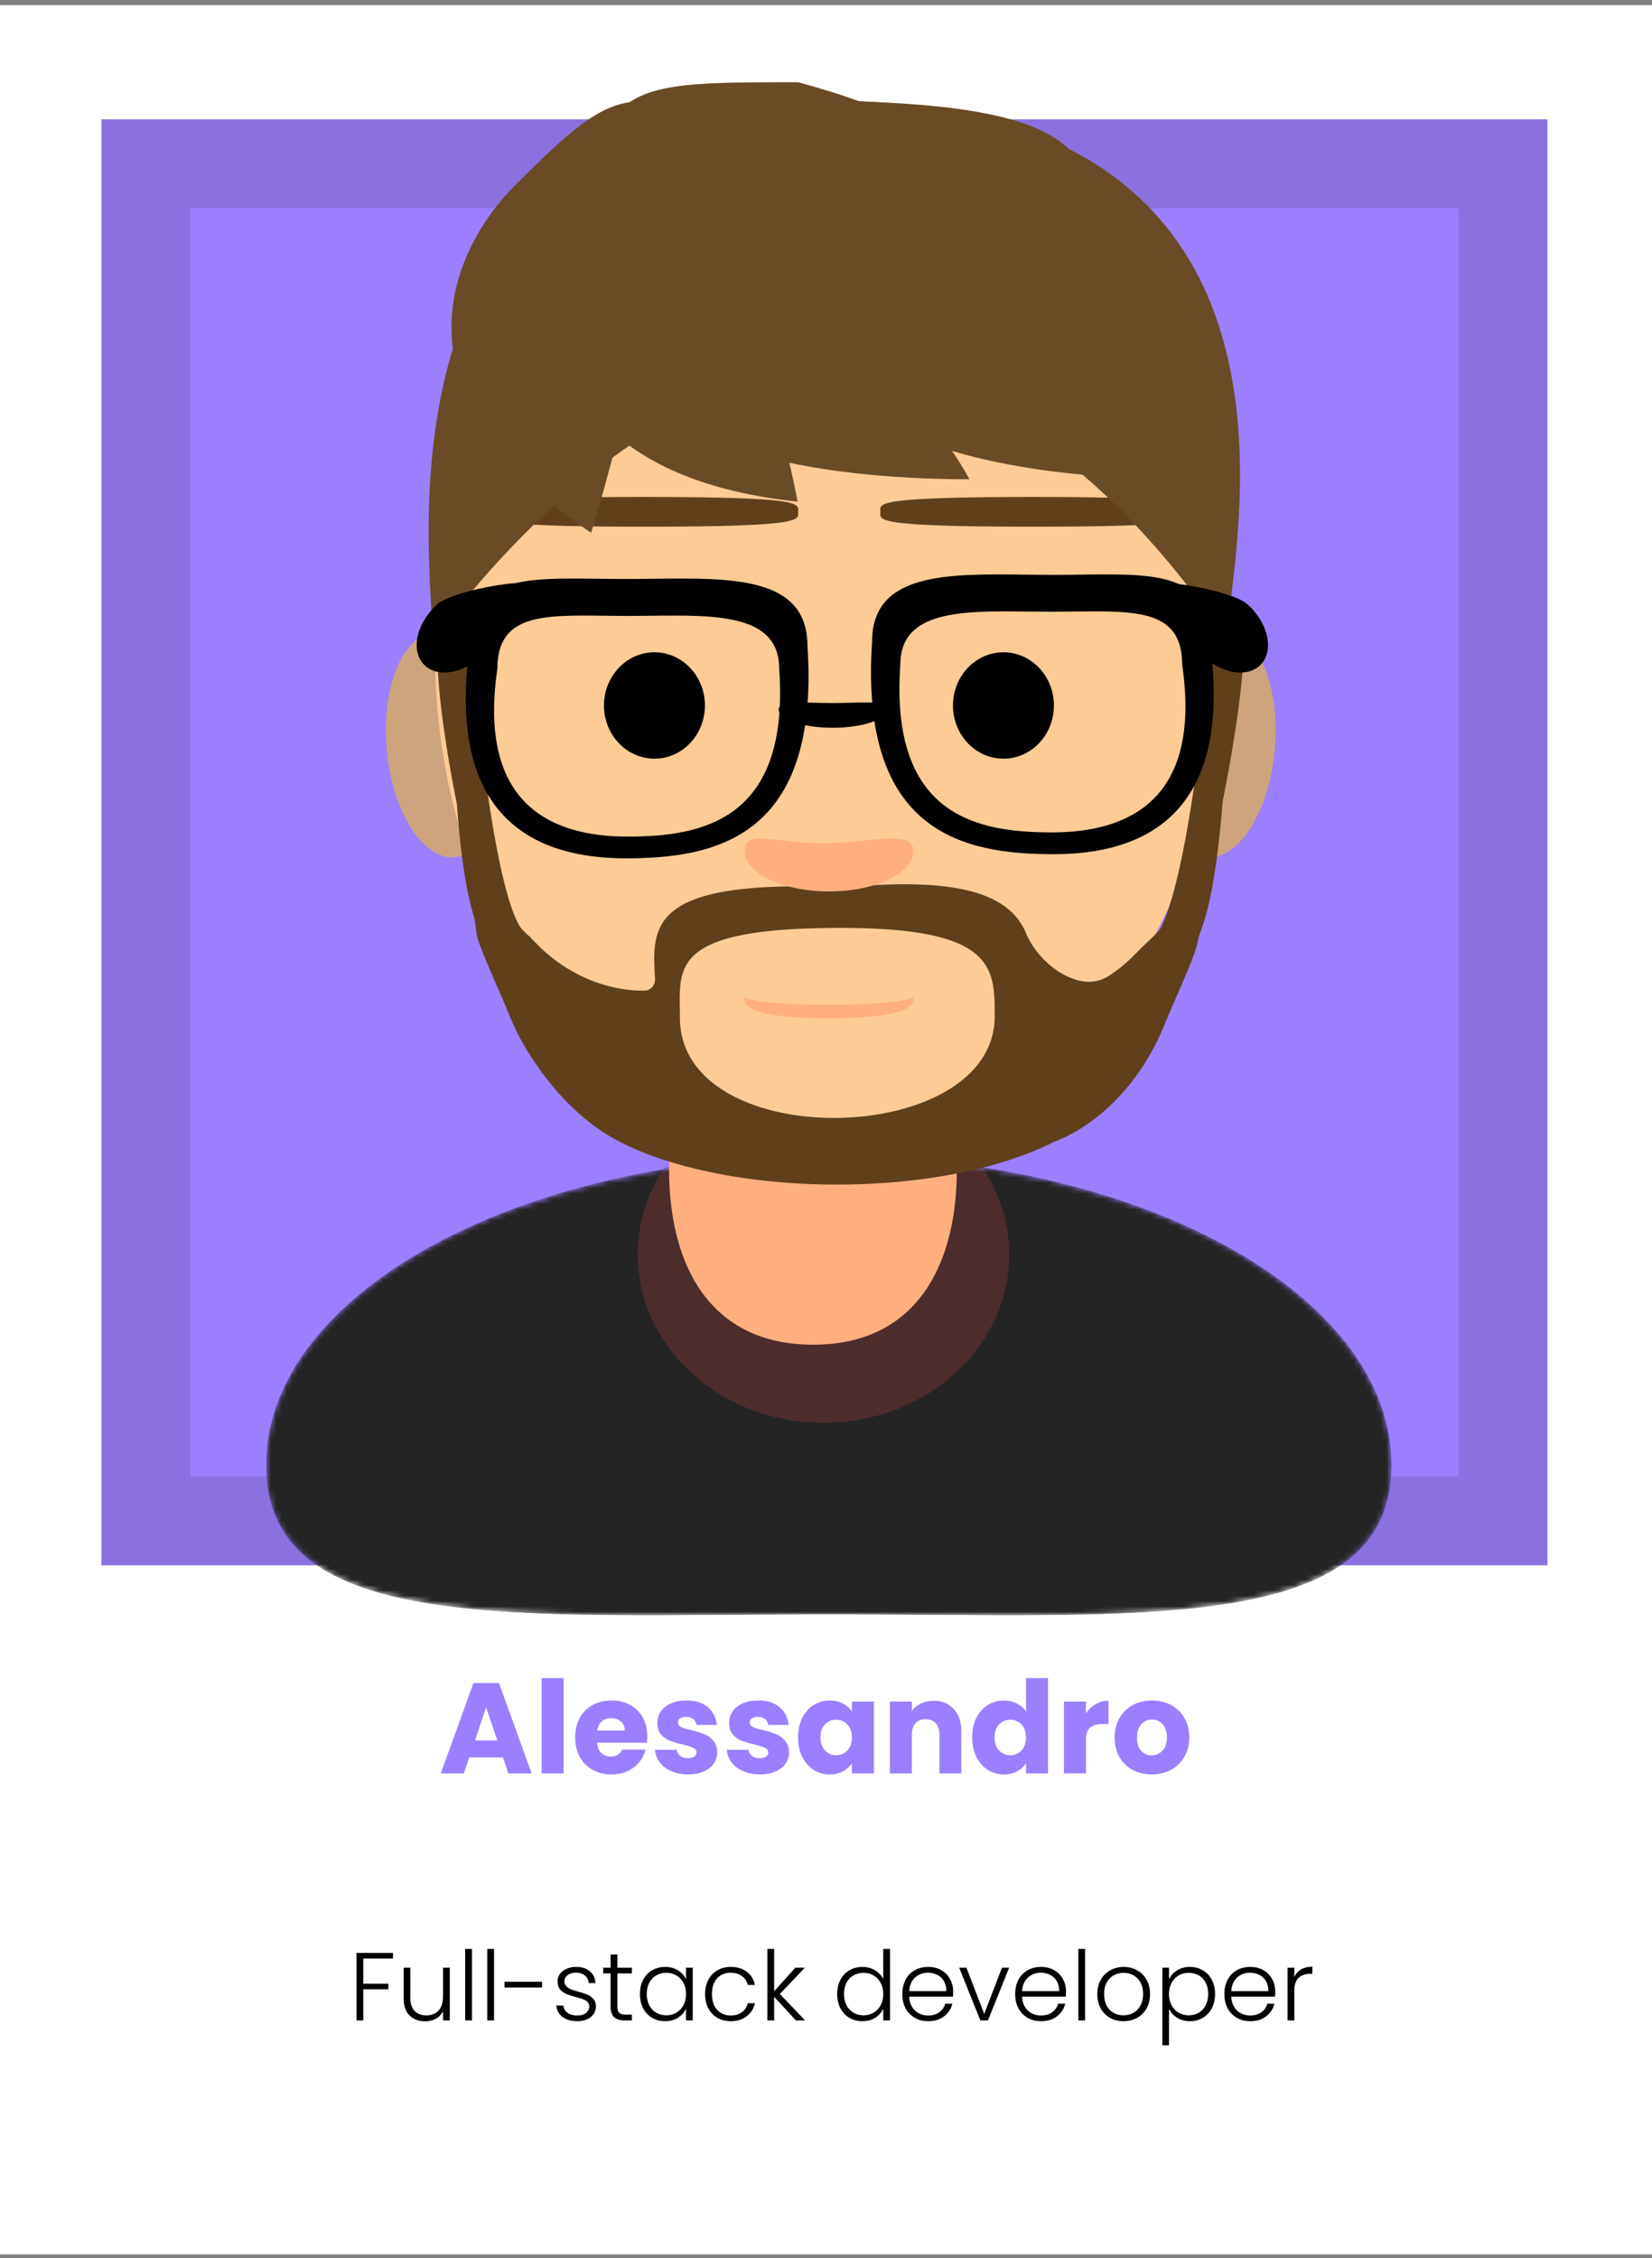
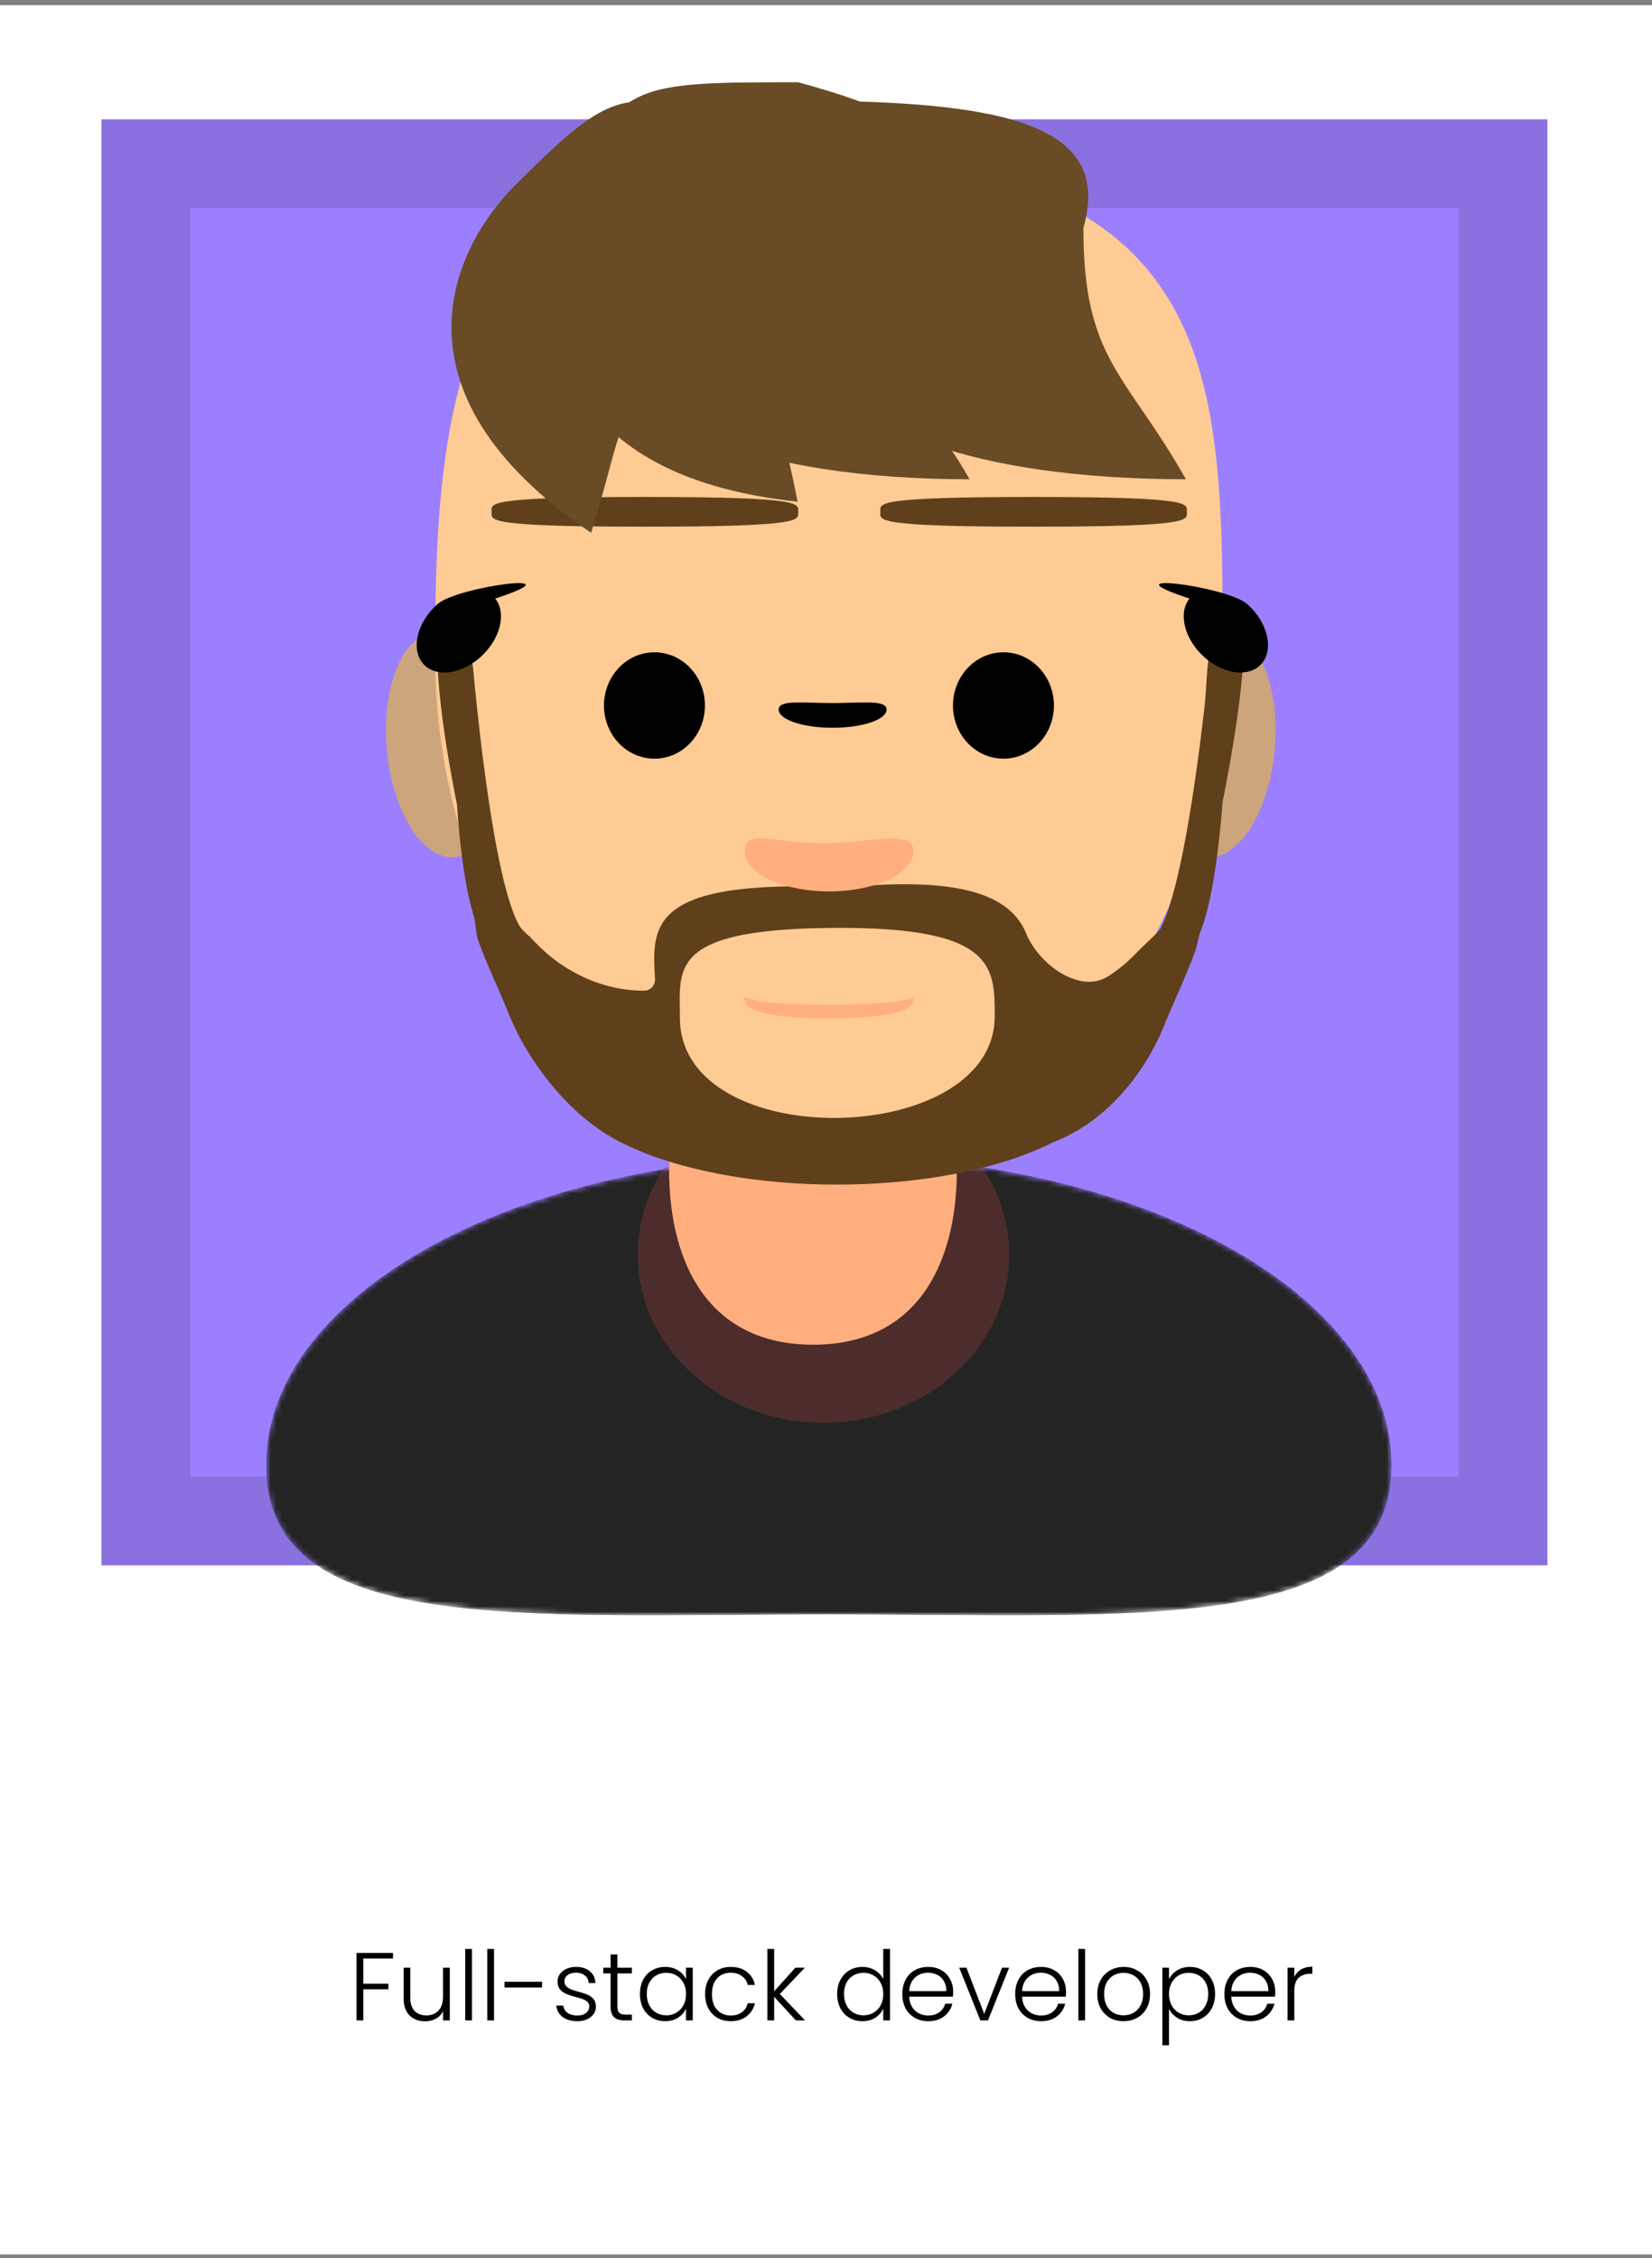
<svg xmlns="http://www.w3.org/2000/svg" width="308" height="421" fill="none">
  <rect width="100%" height="100%" fill="#808080" stroke="none" />
  <path fill="#fff" d="M0 .962h308v419.343H0z" />
  <path fill="#8A71DF" d="M18.914 22.245h269.592v269.592H18.914z" />
  <path fill="#9C7FFE" d="M35.48 38.8h236.484v236.484H35.48z" />
  <mask id="a" width="219" height="304" x="44" y="5" maskUnits="userSpaceOnUse" style="mask-type:alpha">
    <path fill="#D9D9D9" d="M44.918 5.69h217.566v302.7H44.918z" />
  </mask>
  <g mask="url(#a)">
    <mask id="b" width="211" height="87" x="49" y="215" maskUnits="userSpaceOnUse" style="mask-type:alpha">
      <path fill="#D9D9D9" d="M259.405 273.152c0 31.854-46.959 27.82-104.886 27.82s-104.886 4.034-104.886-27.82 46.959-57.675 104.886-57.675 104.886 25.822 104.886 57.675" />
    </mask>
    <g mask="url(#b)">
      <path fill="#242424" d="M259.405 273.152c0 31.854-46.959 27.82-104.886 27.82s-104.886 4.034-104.886-27.82 46.959-57.675 104.886-57.675 104.886 25.822 104.886 57.675" />
      <path fill="#242424" d="M259.405 273.152c0 31.854-46.959 27.82-104.886 27.82s-104.886 4.034-104.886-27.82 46.959-57.675 104.886-57.675 104.886 25.822 104.886 57.675" />
      <ellipse cx="153.524" cy="233.904" fill="#4D2C2C" rx="34.634" ry="31.368" />
    </g>
    <path fill="#CDA57C" d="M85.917 138.631c1.028 11.57 4.771 20.721-1.176 21.188s-11.602-8.534-12.63-20.104c-1.028-11.571 2.96-21.329 8.907-21.796 5.948-.466 3.87 9.142 4.899 20.712m137.947 0c-1.028 11.57-4.771 20.721 1.176 21.188s11.602-8.534 12.63-20.104c1.028-11.571-2.96-21.329-8.907-21.796s-3.871 9.142-4.899 20.712" />
    <path fill="#FFAF7D" d="M178.393 218.027c0 18.046-7.681 32.676-26.794 32.676s-26.853-14.63-26.853-32.676c0-18.047 7.74-17.748 26.853-17.748s26.794-.299 26.794 17.748" />
    <path fill="#FFCB94" d="M227.958 121.82c0 51.725-32.872 93.657-73.421 93.657-40.548 0-73.42-41.932-73.42-93.657s5.337-93.656 73.42-93.656c73.421 4.523 73.421 41.931 73.421 93.656" />
    <path fill="#5F401B" fill-rule="evenodd" d="M231.006 116.101c-6.512-1.095-5.665 8.815-6.409 15.376-1.423 12.537-4.248 33.368-8.028 41.245-.384.801-1.058 1.395-1.7 2.01l-.001.001q-.585.56-1.174 1.129h-.001q-.001 0 0 0v.001c-.736.711-1.473 1.434-2.194 2.171a28 28 0 0 1-4.654 3.831c-2.486 1.63-5.064 1.433-7.773.208-3.315-1.5-6.364-4.694-7.762-8.053-2.533-6.084-9.726-10.315-30.044-8.879a77 77 0 0 1-7.597.177c-32.621-.929-32.122 7.477-31.546 17.163.07 1.175-.802 2.198-1.979 2.211-6.938.075-14.415-2.927-20.066-8.706a97 97 0 0 0-1.195-1.2c-.015-.014-.006-.041.012-.05.032-.015.018-.105-.016-.113q-.12-.03-.238-.081l-.02-.013q-.46-.451-.921-.898c-.368-.357-.695-.734-.943-1.183-4.383-7.937-7.356-35.11-8.521-47.578-.359-3.832-1.917-6.978-5.713-6.339-1.952.328-.758 14.387 2.668 31.401.7 9.907 1.795 16.429 3.077 20.634.48 1.574.38 3.374.94 4.921.938 2.593 2.115 5.292 3.323 8.065v.001c.811 1.861 1.636 3.754 2.414 5.67a45 45 0 0 0 3.308 6.574c4.291 7.022 10.143 13.442 17.479 17.171 9.453 4.805 23.992 7.882 40.299 7.882 16.361 0 30.943-3.098 40.393-7.93 8.385-3.158 16.32-11.107 20.67-21.832.777-1.917 1.602-3.81 2.413-5.671 1.198-2.748 2.364-5.423 3.298-7.994.439-1.209.568-2.553 1.031-3.753 1.649-4.269 3.128-11.706 4.107-24.206 3.644-18.097 5.015-33.035 3.063-33.363m-45.55 73.345c0 24.322-56.871 25.745-58.647 1.488a20 20 0 0 1-.056-1.488q-.002-.798-.014-1.576c-.114-8.346-.204-14.874 30.039-14.874 28.678 0 28.678 7.365 28.678 16.449z" clip-rule="evenodd" />
    <path fill="#000" d="M145.176 132.286c0 1.877 4.503 3.399 10.058 3.399 5.556 0 10.059-1.522 10.059-3.399s-4.503-1.214-10.059-1.214-10.058-.664-10.058 1.214" />
-     <path fill="#000" fill-rule="evenodd" d="M116.658 160.025c16.56 0 36.282-3.743 33.883-39.606 0-12.864-13.858-12.696-28.634-12.517-1.744.021-3.501.042-5.249.042-1.794 0-3.54-.022-5.228-.044-13.899-.178-23.858-.305-23.858 12.519-4.498 32.433 12.525 39.606 29.086 39.606m.343-4.054c13.82 0 30.278-2.956 28.276-31.285 0-10.161-11.565-10.029-23.895-9.887-1.456.016-2.922.033-4.381.033-1.496 0-2.954-.018-4.362-.035-11.599-.14-19.91-.241-19.91 9.889-3.753 25.619 10.453 31.285 24.272 31.285m79.474 3.282c-16.56 0-36.282-3.742-33.883-39.606 0-12.863 13.858-12.695 28.634-12.517 1.744.021 3.501.043 5.249.043 1.794 0 3.54-.023 5.228-.044 13.898-.178 23.858-.306 23.858 12.518 4.497 32.434-12.526 39.606-29.086 39.606m-.343-4.064c-13.82 0-30.278-2.956-28.276-31.285 0-10.16 11.565-10.028 23.895-9.887 1.455.017 2.922.034 4.381.034 1.496 0 2.953-.018 4.362-.035 11.599-.141 19.91-.241 19.91 9.888 3.753 25.62-10.453 31.285-24.272 31.285" clip-rule="evenodd" />
    <path fill="#FFAF7D" d="M170.299 186.056c0-.697.81 1.263-15.778 1.263-16.587 0-15.672-1.96-15.672-1.263s-.915 3.788 15.672 3.788c16.588 0 15.778-3.09 15.778-3.788" />
    <path fill="#5F401B" d="M148.806 95.425c0 1.53 1.472 2.77-28.666 2.77s-28.475-1.24-28.475-2.77-1.663-2.77 28.475-2.77 28.666 1.24 28.666 2.77m72.469 0c0 1.53 1.472 2.77-28.666 2.77s-28.475-1.24-28.475-2.77-1.663-2.77 28.475-2.77 28.666 1.24 28.666 2.77" />
    <path fill="#FFAF7D" d="M170.306 158.648c0 4.165-7.044 7.542-15.733 7.542s-15.733-3.377-15.733-7.542 5.852-1.444 14.541-1.444 16.925-2.721 16.925 1.444" />
    <ellipse cx="122.016" cy="131.528" fill="#000" rx="9.411" ry="9.917" />
    <ellipse cx="187.083" cy="131.528" fill="#000" rx="9.411" ry="9.917" />
-     <path fill="#694B26" d="M228.738 119.605s-30.597-50.416-72.044-50.416-75.982 50.415-75.982 50.415c0-13.921-14.072-102.29 75.982-100.828 95.057 1.543 72.044 86.908 72.044 100.829" />
    <path fill="#694B26" d="M159.029 49.71c0 24.63 10.861 19.82 21.721 39.64-38.988 0-70.594-10.055-70.594-34.685s.533-35.908 39.521-35.908 9.352 6.324 9.352 30.953" />
    <path fill="#694B26" d="M148.705 49.403c-7.083 25.17-4.496 21.04 0 44.126-47.305-5.042-47.878-35.296-43.323-50.421 8.363-27.775 10.153-27.775 43.445-27.775 36.6 10.162 6.961 8.9-.122 34.07" />
    <path fill="#694B26" d="M131.199 60.444c-18.217 18.857-13.972 16.433-20.994 38.888-39.289-26.65-25.4-53.581-14.19-64.773 20.584-20.552 22.162-19.71 51.502-4.082 27.419 26.138 1.899 11.11-16.318 29.967" />
    <path fill="#694B26" d="M201.988 42.513c0 24.63 7.904 27.017 19.116 46.838-40.249 0-72.878-10.056-72.878-34.686s-40.246-35.908.003-35.908 59.136 4.752 53.759 23.756" />
    <path fill="#000" d="M78.76 123.59c2.19 2.749 7.001 2.293 10.748-1.02s5.008-8.228 2.819-10.977c16.204-5.295-7.001-2.293-10.748 1.02s-5.008 8.227-2.819 10.977m156.578 0c-2.19 2.749-7.002 2.293-10.748-1.02s-5.009-8.228-2.819-10.977c-16.204-5.295 7.001-2.293 10.748 1.02s5.008 8.227 2.819 10.977" />
  </g>
-   <path fill="#9C7FFE" d="M93.773 327.648h-6.288l-1.008 2.976H82.18l6.096-16.848h4.752l6.096 16.848H94.78zm-1.056-3.168-2.088-6.168-2.064 6.168zm12.367-11.616v17.76h-4.104v-17.76zm15.598 10.848q0 .576-.072 1.2h-9.288q.096 1.248.792 1.92.72.648 1.752.648 1.536 0 2.136-1.296h4.368a5.9 5.9 0 0 1-1.224 2.376 5.96 5.96 0 0 1-2.184 1.656q-1.32.6-2.952.6-1.968 0-3.504-.84a6 6 0 0 1-2.4-2.4q-.864-1.56-.864-3.648t.84-3.648a6 6 0 0 1 2.4-2.4q1.536-.84 3.528-.84 1.944 0 3.456.816a5.8 5.8 0 0 1 2.352 2.328q.864 1.512.864 3.528m-4.2-1.08q0-1.056-.72-1.68t-1.8-.624q-1.032 0-1.752.6-.696.6-.864 1.704zm11.813 8.184q-1.752 0-3.12-.6t-2.16-1.632a4.4 4.4 0 0 1-.888-2.352h4.056q.072.696.648 1.128t1.416.432q.768 0 1.176-.288.432-.312.432-.792 0-.576-.6-.84-.6-.288-1.944-.624-1.44-.336-2.4-.696a4.3 4.3 0 0 1-1.656-1.176q-.696-.816-.696-2.184 0-1.152.624-2.088.648-.96 1.872-1.512 1.248-.552 2.952-.552 2.52 0 3.96 1.248 1.464 1.248 1.68 3.312h-3.792a1.62 1.62 0 0 0-.624-1.104q-.504-.408-1.344-.408-.72 0-1.104.288a.85.85 0 0 0-.384.744q0 .576.6.864.624.288 1.92.576 1.488.384 2.424.768.936.36 1.632 1.2.72.816.744 2.208 0 1.176-.672 2.112-.648.912-1.896 1.44-1.224.528-2.856.528m13.383 0q-1.752 0-3.12-.6t-2.16-1.632a4.4 4.4 0 0 1-.888-2.352h4.056q.072.696.648 1.128t1.416.432q.768 0 1.176-.288.432-.312.432-.792 0-.576-.6-.84-.6-.288-1.944-.624-1.44-.336-2.4-.696a4.3 4.3 0 0 1-1.656-1.176q-.696-.816-.696-2.184 0-1.152.624-2.088.648-.96 1.872-1.512 1.248-.552 2.952-.552 2.52 0 3.96 1.248 1.464 1.248 1.68 3.312h-3.792a1.62 1.62 0 0 0-.624-1.104q-.504-.408-1.344-.408-.72 0-1.104.288a.85.85 0 0 0-.384.744q0 .576.6.864.624.288 1.92.576 1.488.384 2.424.768.936.36 1.632 1.2.72.816.744 2.208 0 1.176-.672 2.112-.648.912-1.896 1.44-1.224.528-2.856.528m7.119-6.912q0-2.064.768-3.624.792-1.56 2.136-2.4t3-.84q1.416 0 2.472.576 1.08.576 1.656 1.512v-1.896h4.104v13.392h-4.104v-1.896q-.6.936-1.68 1.512-1.056.576-2.472.576-1.632 0-2.976-.84-1.344-.864-2.136-2.424-.768-1.584-.768-3.648m10.032.024q0-1.536-.864-2.424a2.73 2.73 0 0 0-2.064-.888q-1.224 0-2.088.888-.84.864-.84 2.4t.84 2.448q.864.888 2.088.888a2.73 2.73 0 0 0 2.064-.888q.864-.888.864-2.424m15.233-6.84q2.352 0 3.744 1.536 1.416 1.512 1.416 4.176v7.824h-4.08v-7.272q0-1.344-.696-2.088t-1.872-.744-1.872.744-.696 2.088v7.272h-4.104v-13.392h4.104v1.776q.624-.888 1.68-1.392 1.056-.528 2.376-.528m7.196 6.816q0-2.064.768-3.624.792-1.56 2.136-2.4t3-.84q1.32 0 2.4.552 1.104.552 1.728 1.488v-6.216h4.104v17.76h-4.104v-1.92q-.576.96-1.656 1.536-1.056.576-2.472.576-1.656 0-3-.84-1.344-.864-2.136-2.424-.768-1.584-.768-3.648m10.032.024q0-1.536-.864-2.424a2.73 2.73 0 0 0-2.064-.888q-1.224 0-2.088.888-.84.864-.84 2.4t.84 2.448q.864.888 2.088.888a2.73 2.73 0 0 0 2.064-.888q.864-.888.864-2.424m11.177-4.464a5.3 5.3 0 0 1 1.8-1.728 4.6 4.6 0 0 1 2.4-.648v4.344h-1.128q-1.536 0-2.304.672-.768.648-.768 2.304v6.216h-4.104v-13.392h4.104zm12.258 11.352q-1.968 0-3.552-.84a6.25 6.25 0 0 1-2.472-2.4q-.888-1.56-.888-3.648 0-2.064.912-3.624a6.17 6.17 0 0 1 2.496-2.424q1.584-.84 3.552-.84t3.552.84a6.17 6.17 0 0 1 2.496 2.424q.912 1.56.912 3.624t-.936 3.648a6.17 6.17 0 0 1-2.52 2.4q-1.584.84-3.552.84m0-3.552q1.176 0 1.992-.864.84-.864.84-2.472t-.816-2.472a2.56 2.56 0 0 0-1.968-.864q-1.2 0-1.992.864-.792.84-.792 2.472 0 1.608.768 2.472a2.56 2.56 0 0 0 1.968.864" />
  <path fill="#000" d="M73.273 364.098v1.044H67.73v4.698h4.68v1.044h-4.68v5.796h-1.26v-12.582zm10.587 2.754v9.828H82.6v-1.728a3.02 3.02 0 0 1-1.332 1.404q-.9.486-2.016.486-1.764 0-2.88-1.08-1.116-1.098-1.116-3.168v-5.742h1.242v5.598q0 1.602.792 2.448.81.846 2.196.846 1.422 0 2.268-.9t.846-2.646v-5.346zm4.137-3.492v13.32h-1.26v-13.32zm4.113 0v13.32h-1.26v-13.32zm8.955 6.12v1.062h-7.002v-1.062zm6.616 7.344q-1.692 0-2.772-.774-1.062-.792-1.188-2.142h1.296q.09.828.774 1.35.702.504 1.872.504 1.026 0 1.602-.486.594-.486.594-1.206 0-.504-.324-.828a2.2 2.2 0 0 0-.828-.504q-.486-.198-1.332-.414-1.098-.288-1.782-.576a3.16 3.16 0 0 1-1.17-.846q-.468-.576-.468-1.53 0-.72.432-1.332t1.224-.972 1.8-.36q1.584 0 2.556.81.972.792 1.044 2.196h-1.26q-.054-.864-.684-1.386-.612-.54-1.692-.54-.954 0-1.548.45t-.594 1.116q0 .576.342.954.36.36.882.576.522.198 1.404.45 1.062.288 1.692.558t1.08.792.468 1.386q0 .792-.432 1.422-.432.612-1.206.972t-1.782.36m7.43-8.91v6.102q0 .9.342 1.242t1.206.342h1.152v1.08h-1.35q-1.332 0-1.98-.612-.648-.63-.648-2.052v-6.102h-1.368v-1.062h1.368v-2.466h1.278v2.466h2.7v1.062zm4.202 3.834q0-1.512.594-2.646.612-1.152 1.674-1.764 1.08-.63 2.43-.63 1.404 0 2.412.648 1.026.648 1.476 1.656v-2.16h1.26v9.828h-1.26v-2.178q-.468 1.008-1.494 1.674-1.008.648-2.412.648-1.332 0-2.412-.63a4.45 4.45 0 0 1-1.674-1.782q-.594-1.152-.594-2.664m8.586.018q0-1.188-.486-2.088a3.45 3.45 0 0 0-1.332-1.386 3.56 3.56 0 0 0-1.836-.486q-1.044 0-1.872.468t-1.314 1.368q-.468.882-.468 2.106 0 1.206.468 2.124.486.9 1.314 1.386.828.468 1.872.468a3.56 3.56 0 0 0 1.836-.486 3.45 3.45 0 0 0 1.332-1.386q.486-.9.486-2.088m3.561 0q0-1.53.612-2.664a4.3 4.3 0 0 1 1.692-1.764q1.08-.63 2.466-.63 1.818 0 2.988.9 1.188.9 1.53 2.448h-1.35q-.252-1.062-1.098-1.656-.828-.612-2.07-.612-.99 0-1.782.45t-1.26 1.35q-.45.882-.45 2.178t.45 2.196q.468.9 1.26 1.35t1.782.45q1.242 0 2.07-.594.846-.612 1.098-1.692h1.35q-.342 1.512-1.53 2.43t-2.988.918q-1.386 0-2.466-.612a4.44 4.44 0 0 1-1.692-1.764q-.612-1.152-.612-2.682m16.925 4.914-4.05-4.41v4.41h-1.26v-13.32h1.26v7.884l3.96-4.392h1.764l-4.662 4.896 4.698 4.932zm7.702-4.932q0-1.512.612-2.646.612-1.152 1.674-1.764 1.08-.63 2.43-.63 1.296 0 2.34.63t1.53 1.638v-5.616h1.26v13.32h-1.26v-2.196q-.45 1.026-1.476 1.692-1.026.648-2.412.648-1.35 0-2.43-.63a4.45 4.45 0 0 1-1.674-1.782q-.594-1.152-.594-2.664m8.586.018q0-1.188-.486-2.088a3.45 3.45 0 0 0-1.332-1.386 3.56 3.56 0 0 0-1.836-.486q-1.044 0-1.872.468t-1.314 1.368q-.468.882-.468 2.106 0 1.206.468 2.124.486.9 1.314 1.386.828.468 1.872.468a3.56 3.56 0 0 0 1.836-.486 3.45 3.45 0 0 0 1.332-1.386q.486-.9.486-2.088m13.028-.504q0 .648-.036.99h-8.154q.054 1.116.54 1.908t1.278 1.206a3.8 3.8 0 0 0 1.728.396q1.224 0 2.052-.594.846-.594 1.116-1.602h1.332a4.2 4.2 0 0 1-1.548 2.358q-1.17.9-2.952.9-1.386 0-2.484-.612a4.5 4.5 0 0 1-1.728-1.764q-.612-1.152-.612-2.682t.612-2.682a4.25 4.25 0 0 1 1.71-1.764q1.098-.612 2.502-.612t2.448.612q1.062.612 1.62 1.656.576 1.026.576 2.286m-1.278-.036q.018-1.098-.45-1.872a2.9 2.9 0 0 0-1.242-1.17 3.8 3.8 0 0 0-1.728-.396q-1.404 0-2.394.9t-1.098 2.538zm7.075 4.23 3.312-8.604h1.332l-3.942 9.828h-1.422l-3.942-9.828h1.35zm15.244-4.194q0 .648-.036.99h-8.154q.054 1.116.54 1.908t1.278 1.206a3.8 3.8 0 0 0 1.728.396q1.224 0 2.052-.594.846-.594 1.116-1.602h1.332a4.2 4.2 0 0 1-1.548 2.358q-1.17.9-2.952.9-1.386 0-2.484-.612a4.5 4.5 0 0 1-1.728-1.764q-.612-1.152-.612-2.682t.612-2.682a4.25 4.25 0 0 1 1.71-1.764q1.098-.612 2.502-.612t2.448.612q1.062.612 1.62 1.656.576 1.026.576 2.286m-1.278-.036q.018-1.098-.45-1.872a2.9 2.9 0 0 0-1.242-1.17 3.8 3.8 0 0 0-1.728-.396q-1.404 0-2.394.9t-1.098 2.538zm4.843-7.866v13.32h-1.26v-13.32zm7.156 13.464q-1.386 0-2.502-.612a4.65 4.65 0 0 1-1.746-1.764q-.63-1.152-.63-2.682t.648-2.664a4.45 4.45 0 0 1 1.764-1.764q1.116-.63 2.502-.63t2.502.63a4.3 4.3 0 0 1 1.764 1.764q.648 1.134.648 2.664 0 1.512-.648 2.664a4.54 4.54 0 0 1-1.782 1.782q-1.134.612-2.52.612m0-1.098q.972 0 1.8-.432.828-.45 1.332-1.332.522-.9.522-2.196t-.504-2.178q-.504-.9-1.332-1.332a3.7 3.7 0 0 0-1.8-.45 3.7 3.7 0 0 0-1.8.45q-.828.432-1.332 1.332-.486.882-.486 2.178t.486 2.196q.504.882 1.314 1.332a3.8 3.8 0 0 0 1.8.432m8.489-6.714q.468-.99 1.476-1.638 1.026-.666 2.43-.666 1.332 0 2.394.63 1.08.612 1.674 1.764.612 1.134.612 2.646t-.612 2.664a4.3 4.3 0 0 1-1.674 1.782q-1.062.63-2.394.63-1.386 0-2.412-.648-1.026-.666-1.494-1.656v6.804h-1.242v-14.472h1.242zm7.308 2.736q0-1.224-.486-2.106a3.25 3.25 0 0 0-1.296-1.368q-.828-.468-1.872-.468-1.008 0-1.854.486-.828.486-1.314 1.386t-.486 2.088.486 2.088 1.314 1.386a3.66 3.66 0 0 0 1.854.486q1.044 0 1.872-.468a3.37 3.37 0 0 0 1.296-1.386q.486-.918.486-2.124m12.488-.486q0 .648-.036.99h-8.154q.054 1.116.54 1.908t1.278 1.206a3.8 3.8 0 0 0 1.728.396q1.224 0 2.052-.594.846-.594 1.116-1.602h1.332a4.2 4.2 0 0 1-1.548 2.358q-1.17.9-2.952.9-1.386 0-2.484-.612a4.5 4.5 0 0 1-1.728-1.764q-.612-1.152-.612-2.682t.612-2.682a4.25 4.25 0 0 1 1.71-1.764q1.098-.612 2.502-.612t2.448.612q1.062.612 1.62 1.656.576 1.026.576 2.286m-1.278-.036q.018-1.098-.45-1.872a2.9 2.9 0 0 0-1.242-1.17 3.8 3.8 0 0 0-1.728-.396q-1.404 0-2.394.9t-1.098 2.538zm4.843-2.628a3.1 3.1 0 0 1 1.26-1.422q.864-.504 2.106-.504v1.314h-.342q-1.368 0-2.196.738t-.828 2.466v5.49h-1.26v-9.828h1.26z" />
</svg>